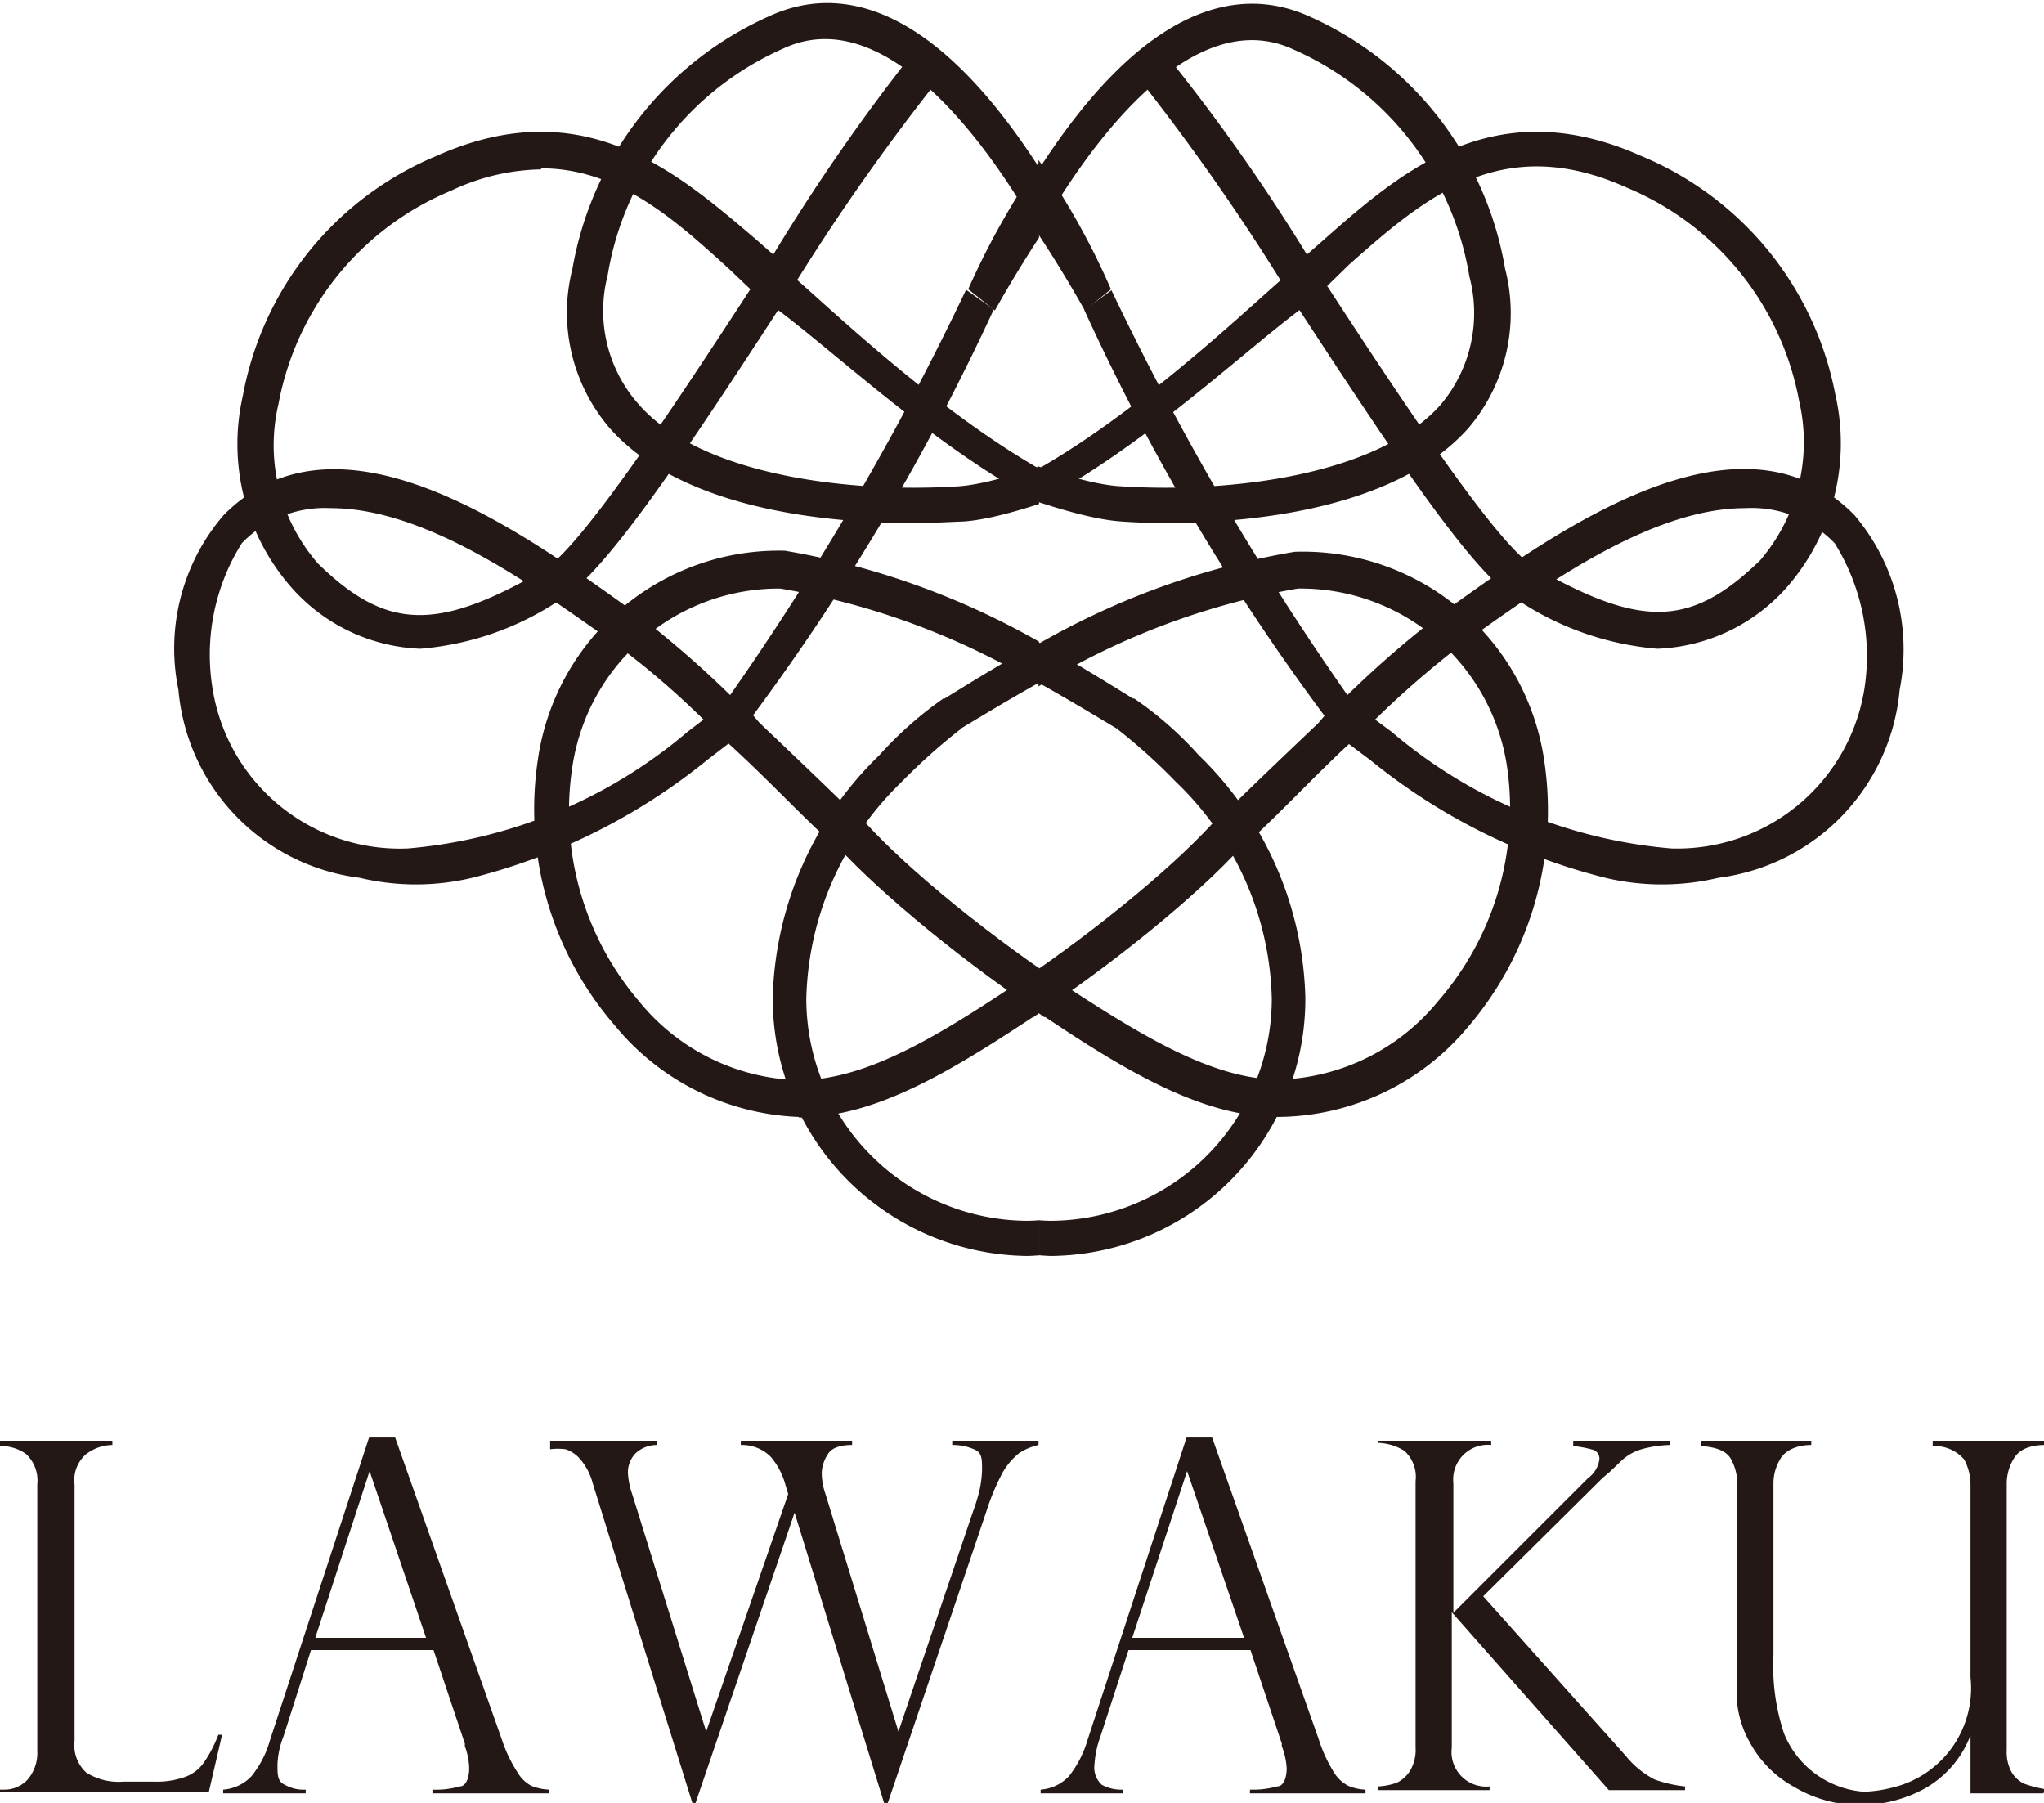
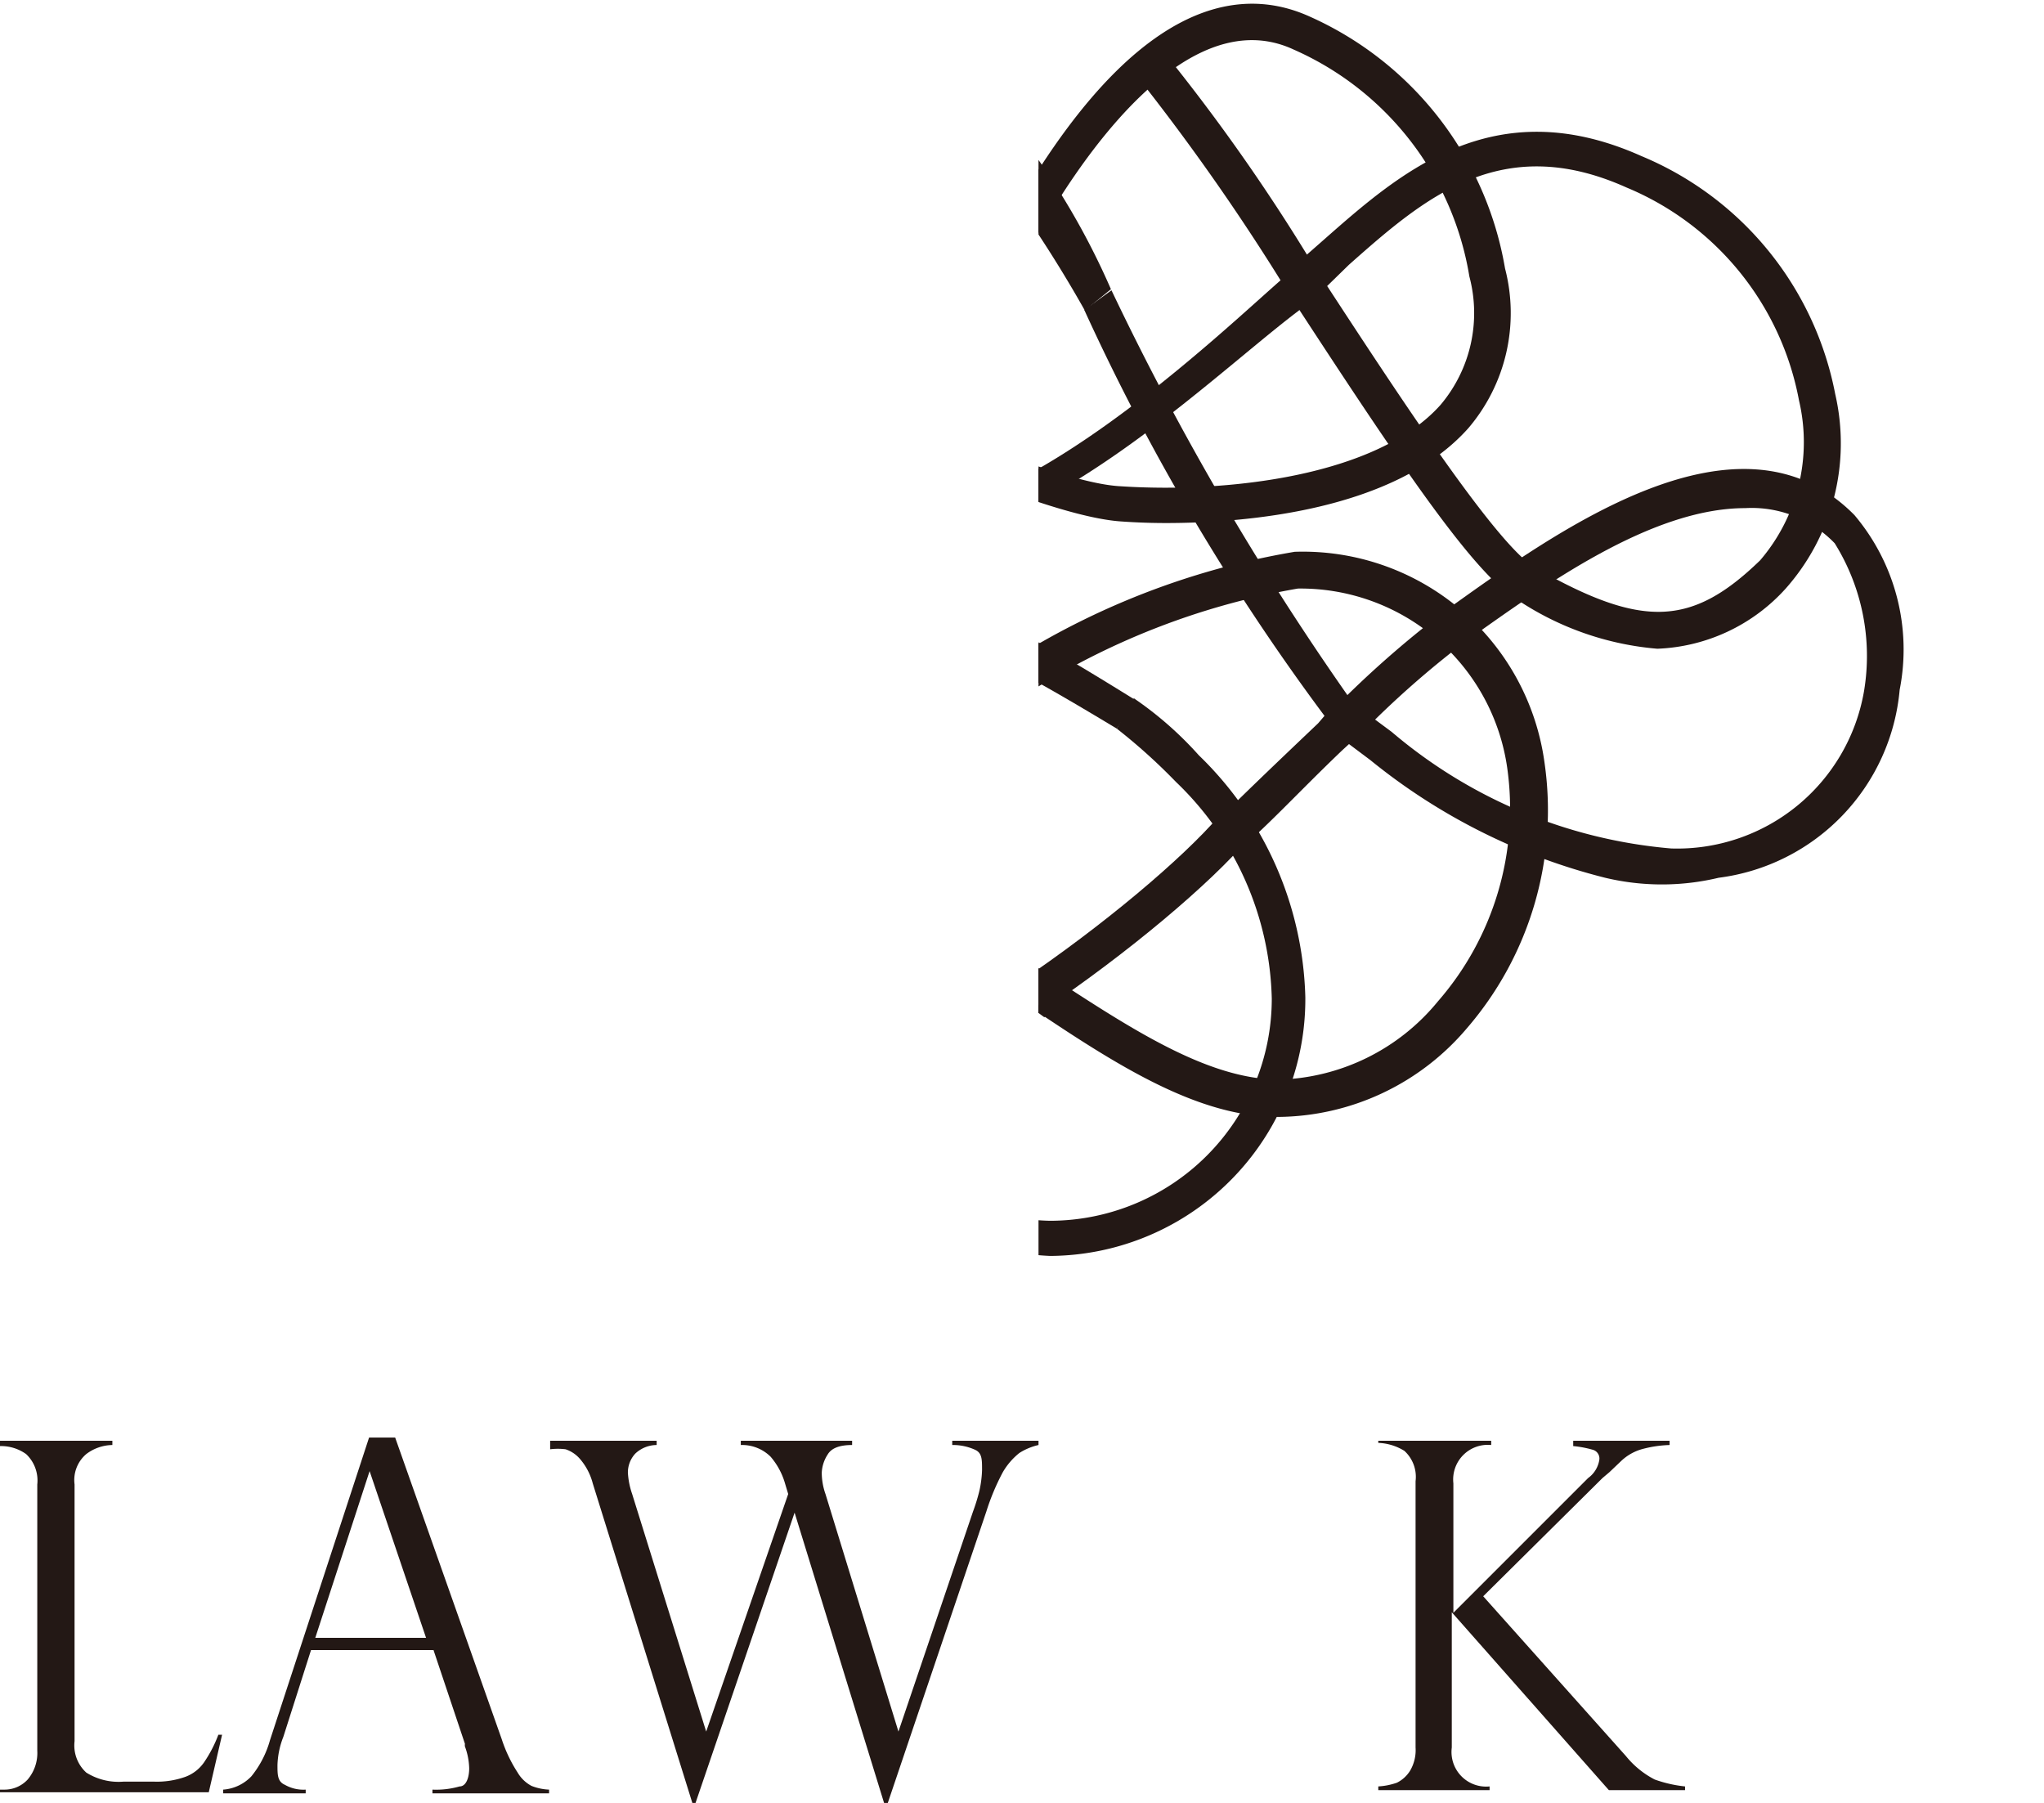
<svg xmlns="http://www.w3.org/2000/svg" data-bbox="0 0.05 38.4 33.84" viewBox="0 0 38.38 33.85" data-type="color">
  <g>
    <defs>
      <clipPath transform="translate(0 -.95)" id="e2ef2ac5-7416-4eee-a889-61d4a679e1d4">
-         <path d="M19.51 0v24.53H2.88V0h16.63z" />
-       </clipPath>
+         </clipPath>
      <clipPath transform="translate(0 -.95)" id="ace566f9-31f6-4a2d-b4c4-f5b8257674c8">
        <path transform="rotate(-180 27.82 12.265)" d="M36.14 0v24.53H19.51V0h16.63z" />
      </clipPath>
    </defs>
    <g>
      <g>
        <path d="M0 33.6h.09a.59.59 0 0 0 .43-.19.77.77 0 0 0 .18-.54v-5a.68.68 0 0 0-.21-.57.81.81 0 0 0-.49-.15v-.1h2.11v.08a.83.83 0 0 0-.49.17.64.64 0 0 0-.22.57v4.82a.69.69 0 0 0 .22.59 1.14 1.14 0 0 0 .7.17h.57a1.59 1.59 0 0 0 .59-.09.74.74 0 0 0 .35-.27 2.46 2.46 0 0 0 .27-.52h.07l-.25 1.08H0Z" fill="#231815" data-color="1" />
        <path d="m7.42 26.99 2 5.66a2.66 2.66 0 0 0 .3.63.66.66 0 0 0 .26.25 1 1 0 0 0 .33.07v.07H8.12v-.07a1.6 1.6 0 0 0 .51-.06c.12 0 .18-.16.18-.34a1.26 1.26 0 0 0-.08-.41.17.17 0 0 1 0-.05l-.59-1.76h-2.3l-.52 1.63a1.56 1.56 0 0 0-.11.53c0 .18 0 .31.14.37a.7.7 0 0 0 .39.09v.07H4.19v-.07a.81.81 0 0 0 .53-.25 1.87 1.87 0 0 0 .35-.68l1.86-5.68Zm-1.5 3.76H8l-1.06-3.13Z" fill="#231815" data-color="1" />
        <path d="M19.5 27.05v.08a1.14 1.14 0 0 0-.36.15 1.29 1.29 0 0 0-.31.36 4.33 4.33 0 0 0-.31.74l-1.85 5.47h-.07l-1.68-5.45-1.86 5.45H13l-1.87-6a1.14 1.14 0 0 0-.25-.47.61.61 0 0 0-.26-.17 1.16 1.16 0 0 0-.29 0v-.16h2v.08a.59.59 0 0 0-.4.16.52.52 0 0 0-.14.36 1.47 1.47 0 0 0 .08.4l1.39 4.46 1.54-4.46-.06-.2a1.34 1.34 0 0 0-.27-.5.76.76 0 0 0-.56-.22v-.08H16v.08c-.24 0-.39.06-.46.18a.68.68 0 0 0-.11.34 1.21 1.21 0 0 0 .07.4l1.37 4.46 1.4-4.13a3.59 3.59 0 0 0 .12-.39 2.08 2.08 0 0 0 .05-.39c0-.2 0-.32-.13-.38a1 1 0 0 0-.43-.09v-.08Z" fill="#231815" data-color="1" />
-         <path d="m22.76 26.99 2 5.66a2.71 2.71 0 0 0 .29.63.67.67 0 0 0 .27.25.89.89 0 0 0 .32.07v.07h-2.17v-.07a1.69 1.69 0 0 0 .51-.06c.12 0 .18-.16.18-.34a1.33 1.33 0 0 0-.09-.41.11.11 0 0 1 0-.05l-.59-1.76h-2.29l-.53 1.63a1.85 1.85 0 0 0-.11.53.43.43 0 0 0 .14.37.76.76 0 0 0 .4.09v.07h-1.55v-.07a.81.81 0 0 0 .53-.25 2 2 0 0 0 .35-.68l1.86-5.68Zm-1.5 3.76h2.1l-1.07-3.13Z" fill="#231815" data-color="1" />
        <path d="M31.35 27.05v.08a2.22 2.22 0 0 0-.49.07.94.94 0 0 0-.43.24l-.21.2-.13.11-2.24 2.22 2.68 3a1.69 1.69 0 0 0 .54.44 2.41 2.41 0 0 0 .57.13v.07h-1.43l-2.95-3.34v2.54a.65.65 0 0 0 .71.73v.07h-2.09v-.07a1.28 1.28 0 0 0 .35-.07.61.61 0 0 0 .25-.23.76.76 0 0 0 .1-.43v-5a.66.66 0 0 0-.21-.57 1 1 0 0 0-.49-.15v-.04H28v.08a.65.65 0 0 0-.71.72v2.43l2.53-2.53a.52.52 0 0 0 .21-.34.17.17 0 0 0-.12-.19 2 2 0 0 0-.37-.07v-.1Z" fill="#231815" data-color="1" />
-         <path d="M38.37 33.67H37v-1.09a1.94 1.94 0 0 1-.86 1 2.54 2.54 0 0 1-1.19.31 2.42 2.42 0 0 1-1.26-.34 2.07 2.07 0 0 1-.83-.83 1.91 1.91 0 0 1-.24-.73 6.53 6.53 0 0 1 0-.78v-3.33a.94.94 0 0 0-.12-.49c-.08-.14-.26-.22-.56-.24v-.1h2.07v.08c-.3 0-.5.12-.58.26a.88.88 0 0 0-.13.47v3.23a4 4 0 0 0 .2 1.46 1.76 1.76 0 0 0 1.5 1.09 2.43 2.43 0 0 0 .54-.08A1.92 1.92 0 0 0 37 31.49v-3.61a1 1 0 0 0-.12-.48.74.74 0 0 0-.59-.25v-.1h2.11v.08c-.31 0-.5.1-.59.26a.9.9 0 0 0-.13.47v5a.78.78 0 0 0 .09.41.56.56 0 0 0 .24.22 2.28 2.28 0 0 0 .38.1Z" fill="#231815" data-color="1" />
        <g clip-path="url(#e2ef2ac5-7416-4eee-a889-61d4a679e1d4)">
          <path d="M19.3 23.58a4.84 4.84 0 0 0 3.7-1.92 5.83 5.83 0 0 0 .83-4c-.17-1.08-.92-2.63-3-4.37l-.37.54c1.54 1.55 2.54 2.96 2.74 4.4a4.84 4.84 0 0 1-.73 2.95 3.9 3.9 0 0 1-3.17 1.74 4.17 4.17 0 0 1-4.16-4.17 5.84 5.84 0 0 1 1.79-4.07 11 11 0 0 1 1.12-1l-.33-.57a7 7 0 0 0-1.21 1.07 6.56 6.56 0 0 0-2 4.54 4.83 4.83 0 0 0 4.79 4.86Z" fill="#231815" data-color="1" />
          <path d="M7.89 12.18a3.4 3.4 0 0 1-2.4-1.13 4.08 4.08 0 0 1-.93-3.62 6.06 6.06 0 0 1 3.63-4.5c2.77-1.24 4.53.31 6 1.56l.33.29A37.32 37.32 0 0 1 17.18.95l.5.47a41.19 41.19 0 0 0-2.88 4.11c-2.05 3.16-3.47 5.26-4.28 5.73a5.52 5.52 0 0 1-2.63.92Zm2.27-9a4.09 4.09 0 0 0-1.69.4 5.4 5.4 0 0 0-3.24 4 3.38 3.38 0 0 0 .74 3c1.28 1.25 2.23 1.28 4.21.14.71-.4 2.46-3.07 3.91-5.29l-.4-.38c-1.04-.95-2.1-1.89-3.53-1.89Z" fill="#231815" data-color="1" />
          <path d="M29.85 16.26h-.09a7.12 7.12 0 0 1-4.92-2.38c-.44.48-.89 1-1.39 1.61l-.51-.44c.52-.63 1-1.18 1.45-1.68a21.63 21.63 0 0 1-3.9-7l-.09-.17.35-.26c.27 0 .25 0 .45.39a22.46 22.46 0 0 0 3.65 6.55 19.43 19.43 0 0 1 2.7-2.28c2.79-2 4.45-2.44 6.9.31a2.57 2.57 0 0 1 .55 2.9c-.65 1.49-2.68 2.45-5.15 2.45Zm-4.54-2.87a6.47 6.47 0 0 0 4.45 2.2h.09c2.51 0 4.1-1 4.57-2a1.94 1.94 0 0 0-.42-2.22c-2.12-2.36-3.36-2.12-6-.21a18.37 18.37 0 0 0-2.69 2.23Z" fill="#231815" data-color="1" />
          <path d="M15 20.97a4.7 4.7 0 0 1-3.45-1.71 6.21 6.21 0 0 1-1.45-5 4.57 4.57 0 0 1 4.64-3.92 14.56 14.56 0 0 1 6.12 2.58l-.41.55a13.86 13.86 0 0 0-5.8-2.42 3.92 3.92 0 0 0-3.9 3.33A5.5 5.5 0 0 0 12 18.8a4 4 0 0 0 3 1.48c1.28 0 2.65-.85 4.19-1.88l.38.58c-1.63 1.08-3.09 2-4.57 2Z" fill="#231815" data-color="1" />
          <path d="m19.4 19.1-.4-.54a31.51 31.51 0 0 0 3.93-3.51l.54.43a30.55 30.55 0 0 1-4.07 3.62Z" fill="#231815" data-color="1" />
          <path d="M8.87 16.48a4.55 4.55 0 0 1-2.12 0 3.9 3.9 0 0 1-3.4-3.53 3.84 3.84 0 0 1 .85-3.28c2.16-2.18 5.58.29 7.69 1.81a19.15 19.15 0 0 1 1.82 1.57 52.84 52.84 0 0 0 4.43-7.61l.52.37a43.08 43.08 0 0 1-4.52 7.62l.12.14c.82.78 1.66 1.58 2.15 2.08l-.51.42c-.62-.51-1.26-1.22-2.1-2l-.12-.11-.39.3a11.44 11.44 0 0 1-4.42 2.22ZM6.21 9.54a2.16 2.16 0 0 0-1.67.66A3.94 3.94 0 0 0 4 12.98a3.56 3.56 0 0 0 3.66 2.95 9.34 9.34 0 0 0 5.25-2.19l.3-.23a15.55 15.55 0 0 0-1.71-1.46C10 10.99 8 9.54 6.21 9.54Z" fill="#231815" data-color="1" />
          <path d="M24.08 21.05v-.66a3 3 0 0 0 2.44-1.13 4.75 4.75 0 0 0 1.09-3.53c-.19-2.13-.5-3.87-2.77-4.4-2-.47-4.57 1-6.8 2.35l-.36-.53c2.41-1.49 4.43-2.67 7-2.48s3.39 2.65 3.6 5a5.45 5.45 0 0 1-1.25 4 3.72 3.72 0 0 1-2.95 1.38Z" fill="#231815" data-color="1" />
          <path d="M24.11 21.05c-2.32 0-7.16-3.72-8.5-5.29l.52-.45c1.38 1.62 6 5.05 8 5.06Z" fill="#231815" data-color="1" />
          <path d="M31.19 12.8a5.71 5.71 0 0 1-2.34-.63c-1-.46-2.92-4.09-5.15-8.42-.58-1.13-1.08-2.11-1.36-2.57l.59-.35c.29.48.77 1.42 1.38 2.61.39.75.87 1.69 1.39 2.66l-.08-.18.52-.22c2.86-1.22 4.23-1.83 5.67-.65 2.1 1.69 2.86 4.1 1.9 6a2.72 2.72 0 0 1-2.52 1.75Zm-5.26-6.26c1.26 2.35 2.63 4.73 3.21 5 2.37 1.11 3.3.47 4-.83.82-1.61.13-3.69-1.71-5.16-1.12-.89-2.25-.41-5 .77Z" fill="#231815" data-color="1" />
          <path d="M22.17 10.2c-2.88 0-6.23-3.47-7.81-4.56l.52-.46c1.16 1 5.25 5 7.81 4.48C24.28 9.37 28 7.12 28 5.59 28 3.35 26.75.83 24.73.67a5.6 5.6 0 0 0-4.05 2.16 23.54 23.54 0 0 0-2 3l-.5-.4a14.6 14.6 0 0 1 2-3.27A6.14 6.14 0 0 1 24.75.05c2.39.19 3.87 3.05 3.88 5.58 0 2.08-3.9 4.18-5.48 4.47a7.71 7.71 0 0 1-.98.1Z" fill="#231815" data-color="1" />
          <path d="M17.12 9.82c-1.5 0-4.3-.23-5.67-1.78a3.33 3.33 0 0 1-.7-3A6.38 6.38 0 0 1 14.43.31c1.48-.69 3.81-.3 6.51 5.47l.06.12.2.43c.1.26-.25-.48-.48-.34s-.17.55-.27.32c-1-2.42-3.44-6.47-5.74-5.4a5.65 5.65 0 0 0-3.3 4.26A2.65 2.65 0 0 0 12 7.6c1.18 1.34 4 1.66 6 1.53 1.75-.12 7.11-2.78 7.73-3.21l.37.51c-.69.48-6.12 3.23-8 3.36-.28.01-.58.03-.98.03Z" fill="#231815" data-color="1" />
        </g>
        <g clip-path="url(#ace566f9-31f6-4a2d-b4c4-f5b8257674c8)">
          <path d="M19.72 23.58a4.81 4.81 0 0 1-3.65-1.92 5.83 5.83 0 0 1-.84-4c.18-1.08.93-2.63 3-4.37l.37.54c-1.6 1.55-2.6 2.96-2.79 4.4a4.78 4.78 0 0 0 .74 2.95 3.88 3.88 0 0 0 3.17 1.74 4.17 4.17 0 0 0 4.16-4.17 5.81 5.81 0 0 0-1.8-4.07 10.85 10.85 0 0 0-1.11-1l.32-.57a6.68 6.68 0 0 1 1.22 1.07 6.55 6.55 0 0 1 2 4.54 4.82 4.82 0 0 1-4.79 4.86Z" fill="#231815" data-color="1" />
          <path d="M31.12 12.18a5.56 5.56 0 0 1-2.63-.92c-.81-.47-2.22-2.57-4.28-5.73a41.54 41.54 0 0 0-2.87-4.11l.49-.47a35.8 35.8 0 0 1 2.71 3.83l.33-.29c1.42-1.25 3.18-2.8 5.95-1.56a6.08 6.08 0 0 1 3.64 4.47 4.11 4.11 0 0 1-.93 3.65 3.42 3.42 0 0 1-2.41 1.13Zm-6.2-6.81c1.45 2.22 3.21 4.89 3.91 5.29 2 1.14 2.93 1.11 4.22-.14a3.41 3.41 0 0 0 .73-3 5.4 5.4 0 0 0-3.24-4c-2.36-1.06-3.81.21-5.21 1.45Z" fill="#231815" data-color="1" />
          <path d="M4 13.81a2.57 2.57 0 0 1 .57-2.88c2.46-2.75 4.11-2.31 6.9-.31a19.43 19.43 0 0 1 2.7 2.28 22.21 22.21 0 0 0 3.64-6.55c.2-.41.19-.38.45-.39l.35.26-.08.17a21.85 21.85 0 0 1-3.9 7c.46.5.93 1.05 1.45 1.68l-.52.42c-.5-.6-.94-1.13-1.39-1.61a7.1 7.1 0 0 1-4.91 2.38h-.09c-2.48 0-4.51-.96-5.17-2.45Zm7.08-2.65c-2.66-1.91-3.9-2.15-6 .21a1.91 1.91 0 0 0-.46 2.17c.46 1 2.05 2 4.56 2h.09a6.51 6.51 0 0 0 4.46-2.2 19.06 19.06 0 0 0-2.66-2.18Z" fill="#231815" data-color="1" />
          <path d="M24 20.97c-1.47 0-2.94-.91-4.56-2l.38-.58c1.53 1 2.9 1.87 4.19 1.88A4 4 0 0 0 27 18.8a5.5 5.5 0 0 0 1.3-4.39 3.92 3.92 0 0 0-3.93-3.36 13.8 13.8 0 0 0-5.77 2.44l-.41-.55a14.46 14.46 0 0 1 6.12-2.58A4.58 4.58 0 0 1 29 14.31a6.26 6.26 0 0 1-1.46 5A4.69 4.69 0 0 1 24 20.97Z" fill="#231815" data-color="1" />
          <path d="M19.61 19.1a30.38 30.38 0 0 1-4.06-3.62l.54-.43A31.45 31.45 0 0 0 20 18.56Z" fill="#231815" data-color="1" />
          <path d="m25.73 14.27-.4-.3-.12.11c-.84.8-1.48 1.51-2.09 2l-.51-.42c.48-.5 1.32-1.3 2.14-2.08l.12-.14a41.93 41.93 0 0 1-4.51-7.62l.51-.37a52.84 52.84 0 0 0 4.43 7.6 19.15 19.15 0 0 1 1.82-1.57c2.12-1.52 5.54-4 7.7-1.81a3.91 3.91 0 0 1 .85 3.28 3.91 3.91 0 0 1-3.4 3.53 4.59 4.59 0 0 1-2.13 0 11.39 11.39 0 0 1-4.41-2.21Zm1.78-2.22a17.7 17.7 0 0 0-1.69 1.46l.31.23a9.31 9.31 0 0 0 5.25 2.19A3.56 3.56 0 0 0 35 12.98a4 4 0 0 0-.55-2.78 2.16 2.16 0 0 0-1.68-.66c-1.77 0-3.77 1.45-5.26 2.51Z" fill="#231815" data-color="1" />
          <path d="M14.93 21.05v-.66a3 3 0 0 1-2.44-1.13 4.79 4.79 0 0 1-1.1-3.53c.19-2.13.5-3.87 2.78-4.4 2-.47 4.56 1 6.8 2.35l.36-.53c-2.4-1.49-4.43-2.67-7-2.48s-3.4 2.65-3.61 5a5.49 5.49 0 0 0 1.25 4 3.72 3.72 0 0 0 2.96 1.38Z" fill="#231815" data-color="1" />
          <path d="M14.9 21.05v-.68c2 0 6.61-3.44 8-5.06l.53.45c-1.36 1.61-6.21 5.29-8.53 5.29Z" fill="#231815" data-color="1" />
          <path d="M7.82 12.8a2.72 2.72 0 0 1-2.51-1.75c-1-1.91-.2-4.32 1.9-6 1.44-1.15 2.85-.54 5.67.68l.51.22-.07.18c.51-1 1-1.91 1.38-2.66.61-1.19 1.1-2.13 1.38-2.61l.59.35c-.27.46-.77 1.44-1.36 2.57-2.23 4.33-4.15 8-5.14 8.42a5.75 5.75 0 0 1-2.35.6ZM8.9 5.1a1.89 1.89 0 0 0-1.26.46C5.8 7.05 5.11 9.11 5.92 10.72c.66 1.3 1.58 1.94 3.95.83.59-.28 2-2.66 3.21-5l-.48-.21A11.1 11.1 0 0 0 8.9 5.1Z" fill="#231815" data-color="1" />
          <path d="M16.85 10.2c2.88 0 6.23-3.47 7.8-4.56l-.51-.46c-1.16 1-5.26 5-7.82 4.48-1.58-.29-5.27-2.54-5.27-4.07 0-2.24 1.26-4.76 3.27-4.92a5.6 5.6 0 0 1 4.05 2.16 23.86 23.86 0 0 1 2 3l.49-.4a13.89 13.89 0 0 0-2-3.27A6.1 6.1 0 0 0 14.27.05c-2.39.19-3.88 3.05-3.88 5.58 0 2.08 3.89 4.18 5.48 4.47a7.46 7.46 0 0 0 .98.1Z" fill="#231815" data-color="1" />
          <path d="M21.89 9.82c1.5 0 4.3-.23 5.68-1.78a3.33 3.33 0 0 0 .69-3A6.34 6.34 0 0 0 24.59.31c-1.48-.67-3.81-.26-6.51 5.49l-.08.12-.21.43c-.1.26.26-.48.49-.34s.16.55.26.32c1-2.42 3.45-6.47 5.75-5.4a5.65 5.65 0 0 1 3.3 4.26 2.67 2.67 0 0 1-.54 2.41c-1.19 1.34-4 1.66-6 1.53-1.73-.08-7.05-2.78-7.7-3.21l-.35.51c.68.48 6.11 3.23 8.05 3.36.14.01.45.03.84.03Z" fill="#231815" data-color="1" />
        </g>
      </g>
    </g>
  </g>
</svg>